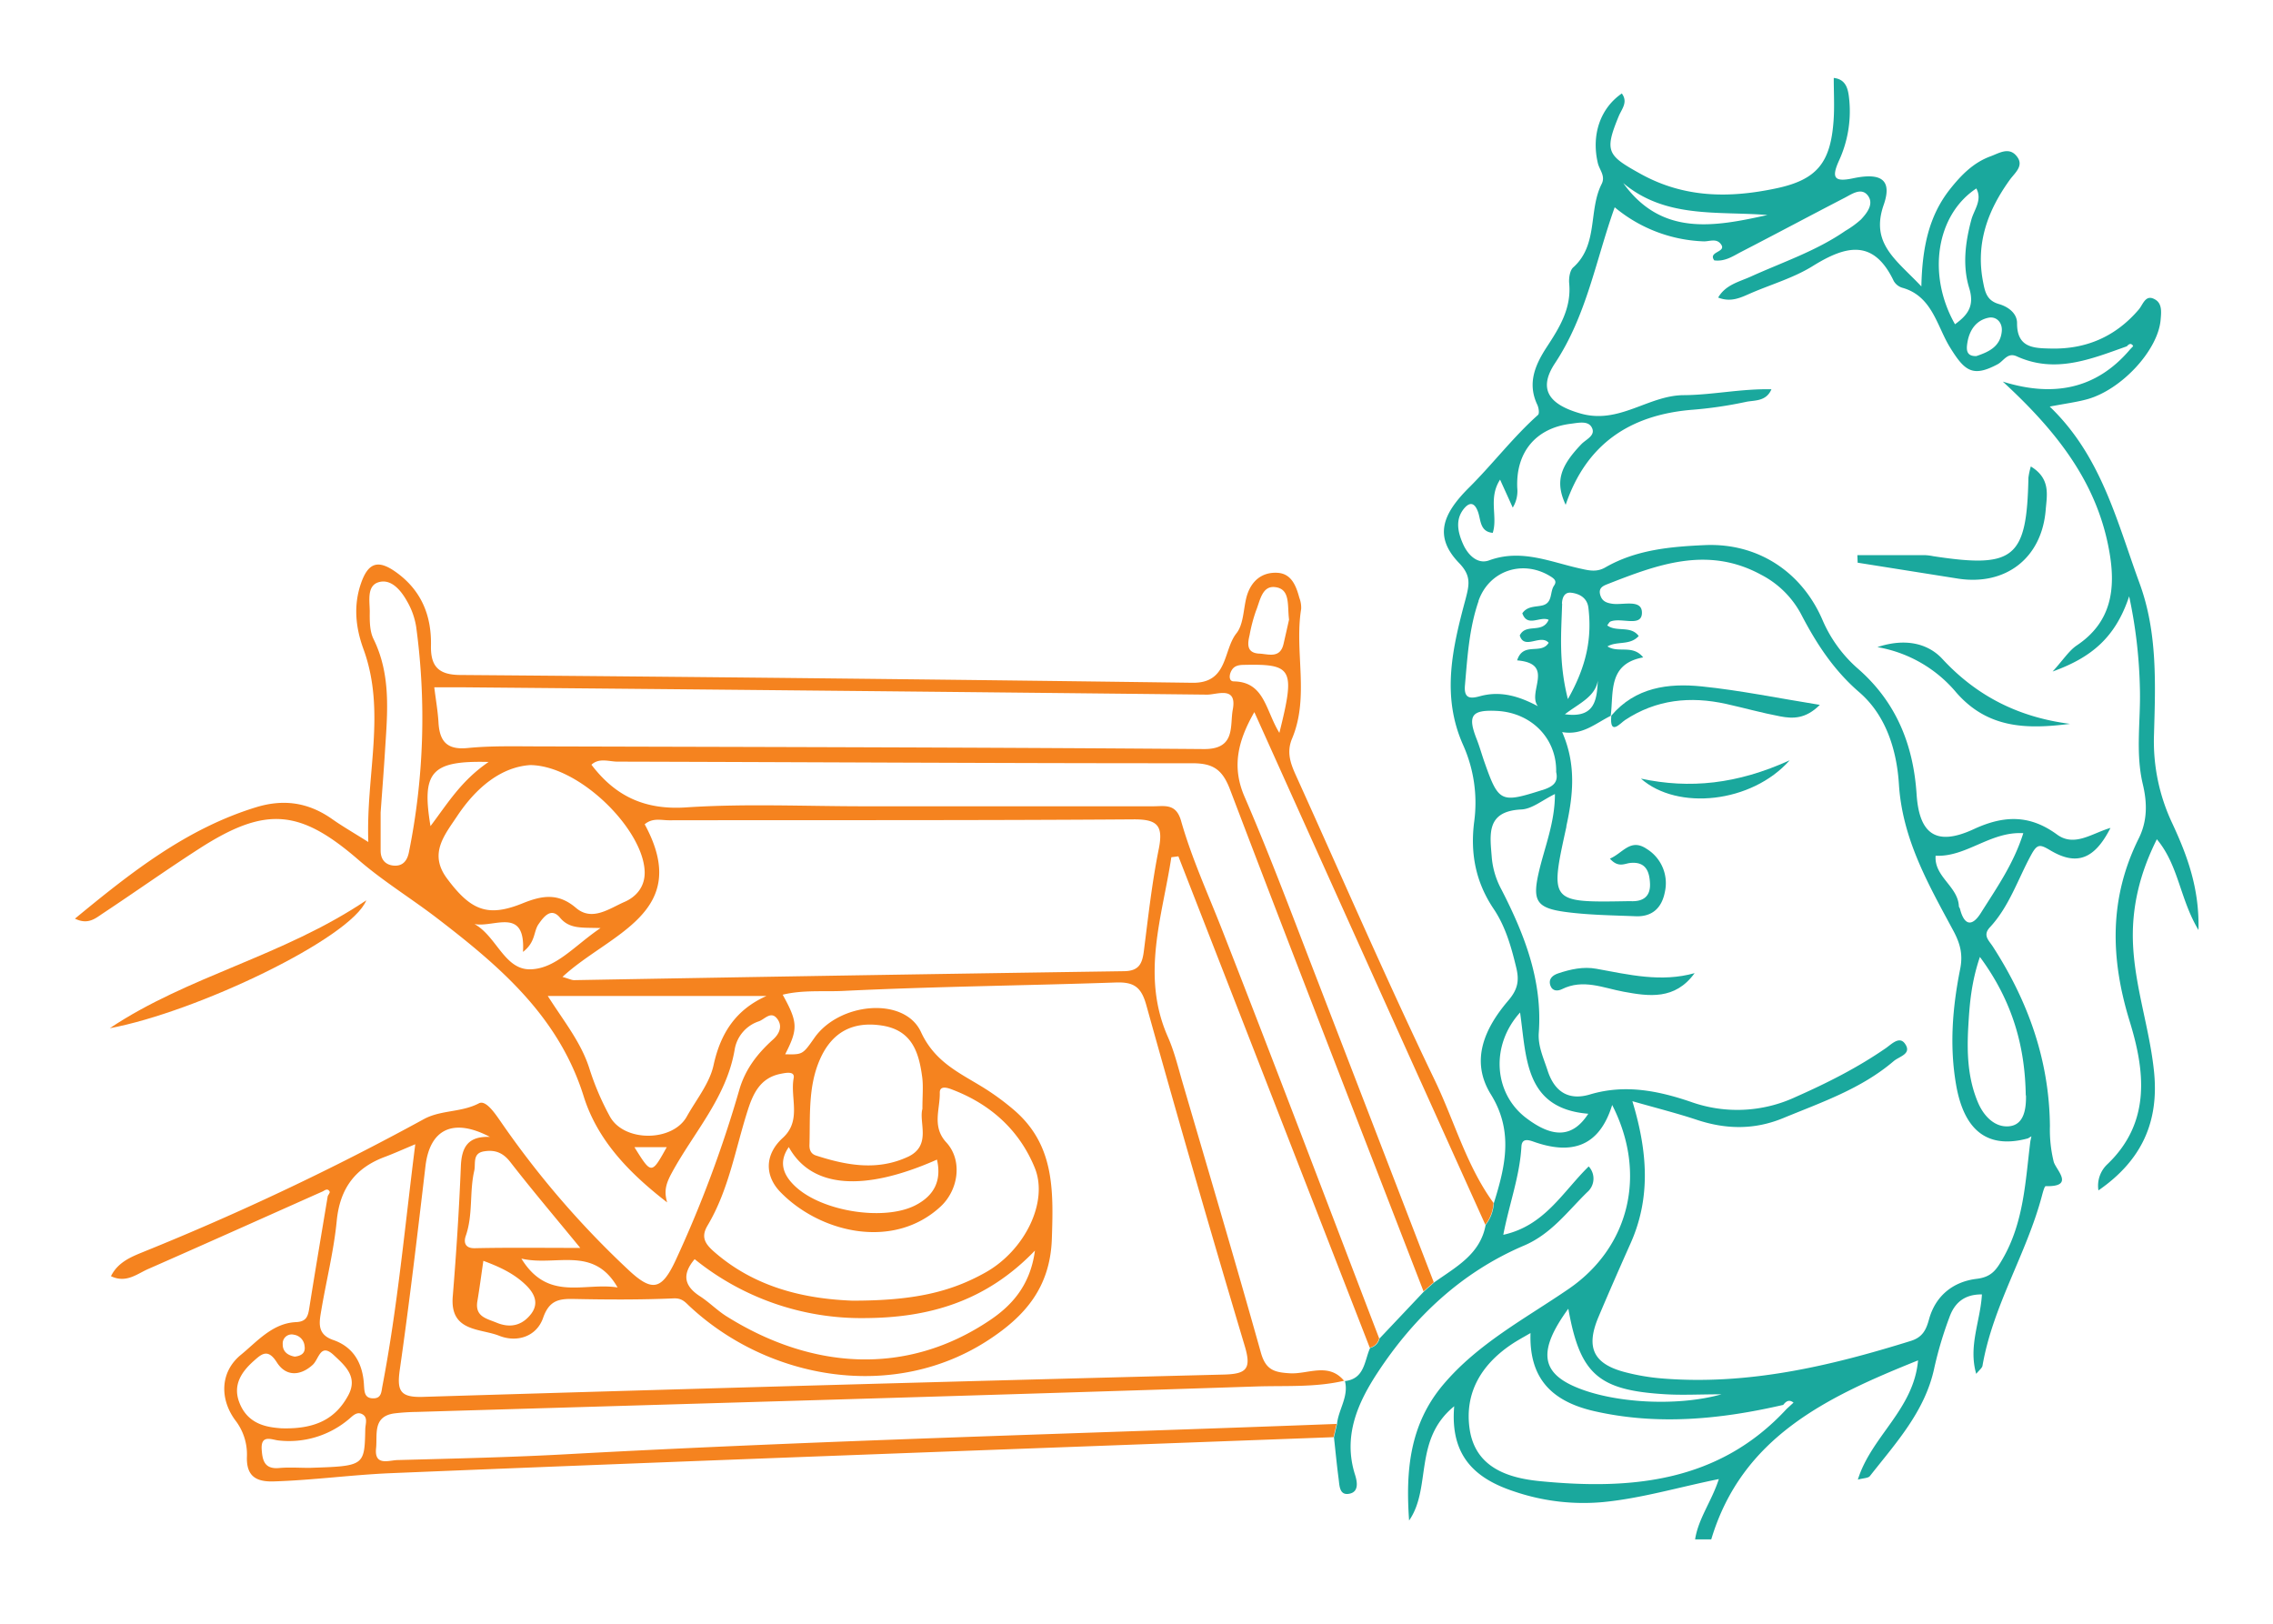
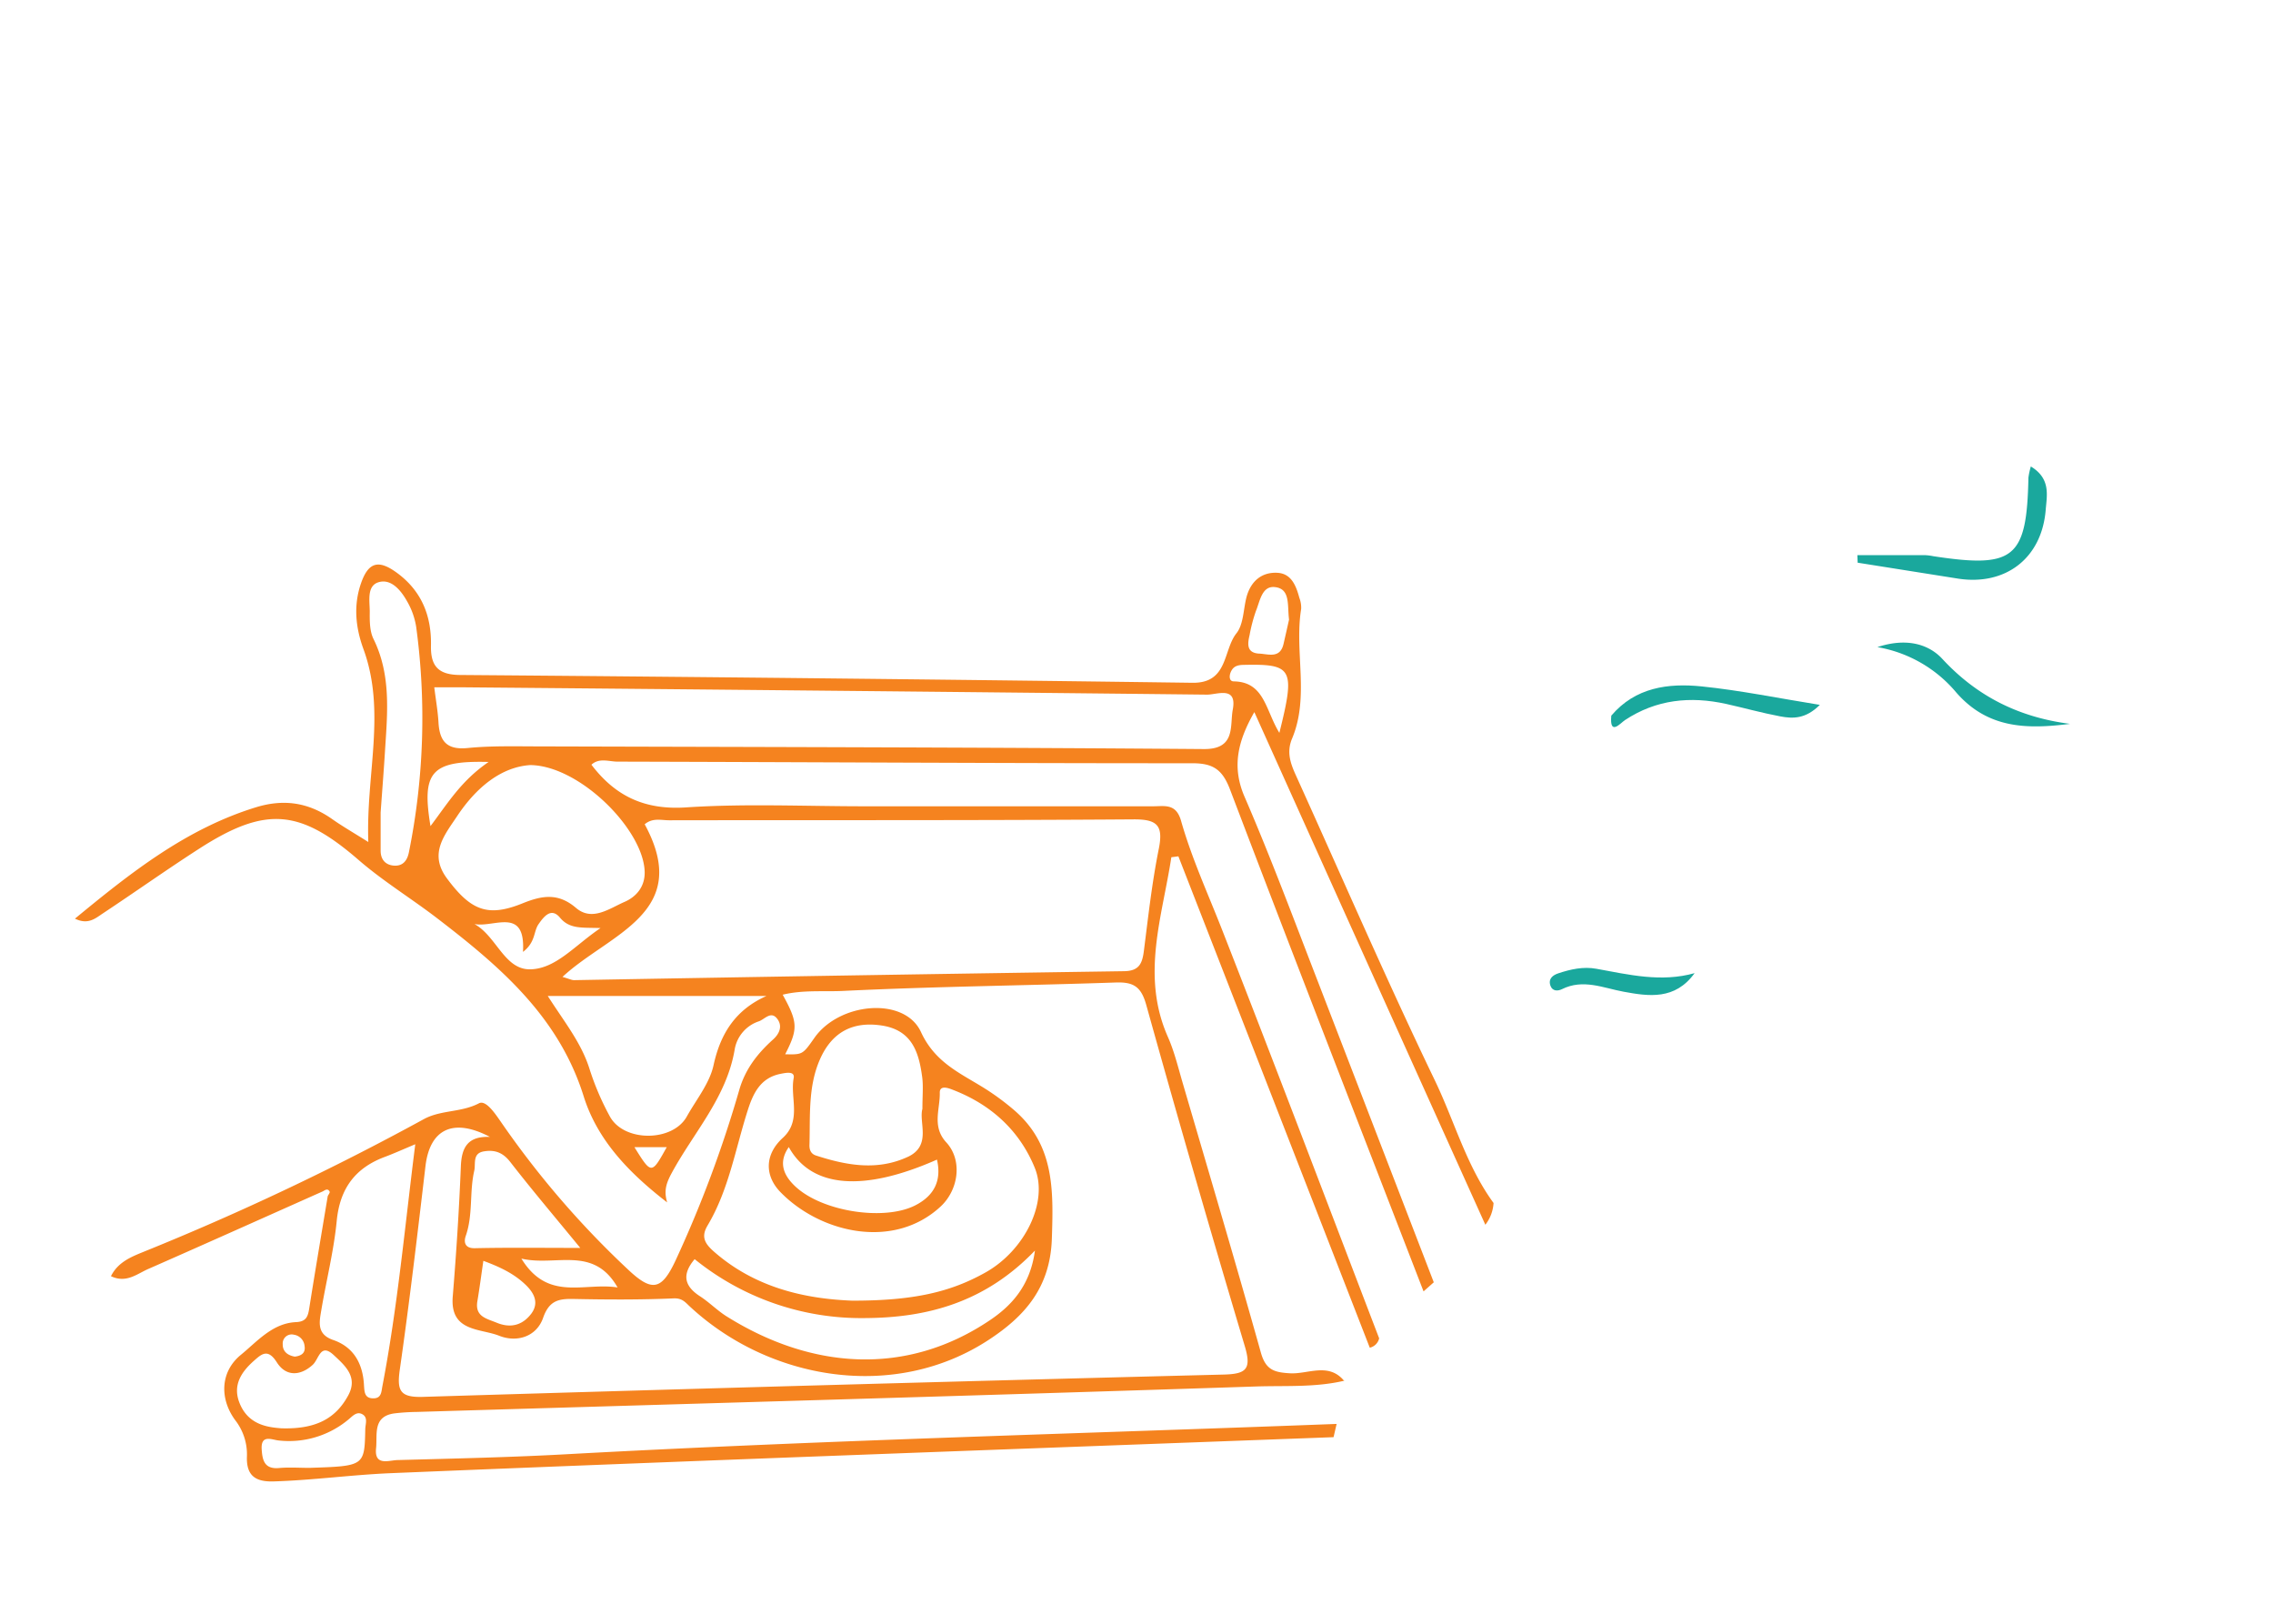
<svg xmlns="http://www.w3.org/2000/svg" viewBox="0 0 700 500">
  <title>rudrabhishek one avartan</title>
  <path d="M414.07,425.16l-.13,0,.08.08Z" style="fill:#f5831f" />
  <path d="M457.43,377.14a12.09,12.09,0,0,0,2.53-6.7c-8.32-11.4-12-25.07-18-37.59-14.93-31-28.62-62.65-42.83-94-1.67-3.69-3-7.2-1.21-11.44,5.42-12.94.65-26.68,2.79-39.92a8.37,8.37,0,0,0-.55-3.37c-1-3.7-2.44-7.54-6.84-7.74-4.73-.22-8,2.52-9.37,7.21-1.07,3.84-.91,8.57-3.17,11.42-4.18,5.27-2.5,15.39-13.55,15.24q-112.65-1.51-225.31-2.4c-6.65,0-9.33-2.43-9.2-9,.2-9-2.76-16.73-10.33-22.35-5.71-4.24-8.92-3.56-11.24,3.2s-1.65,13.51.77,20.14c7.06,19.29.74,38.55,1.51,59.44-5-3.13-8.15-4.95-11.14-7.06-7.25-5.1-14.85-6.28-23.47-3.63-21.49,6.61-38.5,20.09-55.74,34.29,4.06,2,6.34-.12,8.62-1.63,10-6.62,19.72-13.53,29.78-20,20.45-13.14,31-12,49,3.6,7.51,6.5,16.09,11.74,24,17.8,19.3,14.8,37.56,30.27,45.27,54.94,4.3,13.73,14.27,23.83,25.71,32.67-1.07-3.62-.29-5.93,1.46-9.16,6.74-12.4,16.78-23.12,19.31-37.78a11.07,11.07,0,0,1,7.43-8.81c1.89-.62,3.86-3.52,5.87-.55,1.52,2.24.33,4.53-1.43,6.11-4.76,4.27-8.51,9.05-10.37,15.34a367,367,0,0,1-19.71,52.79c-4.18,8.88-7.07,9.73-14.23,3.08a279.59,279.59,0,0,1-39.54-45.83c-1.82-2.62-4.63-6.82-6.75-5.71-5.47,2.87-11.72,2-17,4.89A819.07,819.07,0,0,1,44,385.56c-3.79,1.55-7.72,3.17-9.83,7.42,4.73,2.25,8-.71,11.52-2.24,18-7.91,35.89-15.94,53.83-23.93.7-.45,1.49-.9,2,.14.14.3-.37.9-.59,1.37-1.91,11.52-3.87,23-5.7,34.56-.39,2.52-.93,4.1-4.06,4.24-7.3.33-12,6-17,10.08-6.34,5.19-6.59,13.46-1.77,20.07a17.13,17.13,0,0,1,3.65,11.09c-.27,6.18,2.76,8,8.32,7.81,11.92-.37,23.79-2,35.63-2.52,96.89-4,193.79-7.48,290.69-11.1.31-1.36.63-2.72.94-4.08-78.74,3-157.51,5-236.2,9.28-17.67,1-35.37,1.37-53.07,1.85-2.63.08-7.14,1.92-6.54-3.66.44-4.16-1.13-9.77,5.61-10.71a64.54,64.54,0,0,1,6.82-.45c86.19-2.57,172.38-5,258.55-7.84,9-.3,18.19.34,27.12-1.76-4.76-5.73-11.09-2-16.6-2.3-4.87-.27-7.49-1-9-6.31-7.82-27.9-16.07-55.67-24.21-83.48-1.35-4.64-2.5-9.39-4.44-13.78-8.36-18.88-1.73-37,1.06-55.34l2.17-.28Q392.41,339.35,421.84,415a3.84,3.84,0,0,0,2.89-2.88c-16.09-42-32-84-48.4-125.88-4.36-11.12-9.35-22-12.62-33.52-1.55-5.41-5.09-4.43-8.6-4.44q-44.52,0-89,0c-18.27,0-36.59-.86-54.78.34-12.67.84-21.76-3.36-29.19-13.14,2.35-2.17,5.3-1,7.89-.95,59.08.15,118.15.51,177.23.5,6.47,0,9.25,2.06,11.56,8.13,19.62,51.59,39.67,103,59.58,154.5l3.15-2.8q-17.79-46.18-35.6-92.37c-7.4-19.1-14.53-38.32-22.66-57.11-3.91-9-2.28-16.9,3-26.1Q421.83,298.24,457.43,377.14Zm-72.6-181.59a48.62,48.62,0,0,1,1.95-7.41c1.25-3,1.82-7.84,5.9-7.35,4.77.57,3.73,5.54,4.3,10-.44,2-1.06,4.72-1.69,7.47-1.07,4.7-4.78,3.09-7.62,3C383.85,201,384.19,198.22,384.83,195.55Zm-258.93,67c-.54,2.64-2,4.2-4.6,4s-4.07-1.88-4.08-4.58c0-4.57,0-9.14,0-11.8.55-7.61,1-13.3,1.35-19,.74-11.67,1.92-23.33-3.56-34.44-1.18-2.41-1.17-5.58-1.14-8.39,0-3.28-1-8,2.8-9.08s6.77,2.49,8.62,5.77a22.76,22.76,0,0,1,2.87,7.95A208.52,208.52,0,0,1,125.9,262.58Zm6.67-8.19c-2.76-16.68.2-20.19,17.91-19.73C142,240.4,137.82,247.46,132.57,254.39Zm13.61,30.19c6,1.16,15.72-5.44,14.88,8.57,3.91-3,3.23-6.26,4.76-8.49,1.69-2.44,3.93-5.29,6.63-2.06,3,3.61,6.81,3,12.49,3.21-8,5.4-13.65,12.44-21.47,12.7C155.39,298.77,153,288.39,146.18,284.58Zm49.22,68.7h9.93C200.64,361.69,200.64,361.69,195.4,353.28ZM219.75,328c-1.22,5.61-5.34,10.61-8.25,15.83-4.36,7.81-19.29,7.91-23.66,0a82.86,82.86,0,0,1-6.35-14.86c-2.53-7.95-7.72-14.32-12.8-22.28h67.36C226.71,310.85,221.93,318,219.75,328Zm-1.86,49.39c6.53-10.95,8.55-23.46,12.34-35.35,1.7-5.37,3.94-10.16,10.2-11.38,1.61-.32,4.38-.9,4,1.28-1.17,6.13,2.54,13.08-3.36,18.45-5.67,5.17-5.57,11.72-.71,16.71,12.19,12.51,34.7,17.9,49.27,4.47,5.59-5.16,6.87-14.29,1.79-19.8-4.49-4.87-1.9-10.19-2-15.27-.06-2.44,2.62-1.47,4-.92,11.72,4.51,20.52,12.47,25.24,24,4.32,10.56-3.11,25.45-15.08,32.2-10.78,6.07-22.19,8.77-41.2,8.73-12.56-.51-28.58-3.14-42-14.66C217.3,383.24,215.67,381.12,217.89,377.4Zm61.66-21.15c-9.42,4.36-18.88,2.62-28.26-.42-1.63-.53-2.07-1.87-2-3.35.25-8.79-.46-17.74,3.15-26.09,3.73-8.63,10.23-11.94,19.12-10.59,9.33,1.42,11.44,8.27,12.45,15.95.36,2.8.06,5.69.06,9.71C282.9,345.7,287,352.78,279.55,356.25Zm9,.83c1.5,6.5-.88,11.11-6.63,14.07-9.54,4.91-28.68,2-37-5.81-3.56-3.33-5.35-7.32-2-12.11C249.86,365.81,265.85,367.13,288.55,357.08Zm-74.63,30.66a81.58,81.58,0,0,0,52.41,18.15c19.1-.09,37-4.75,52.39-20.79-1.47,11.08-7.54,17.2-13.92,21.48-25.65,17.24-54.81,15.2-81.05-1.23-2.87-1.8-5.3-4.31-8.15-6.16C210.81,396.09,209.87,392.54,213.92,387.74Zm-23.72,8.72c-10.29-1.65-21.43,4.49-29.63-8.89C171.2,390.06,182.75,383.41,190.2,396.46Zm-26.71,8.23c-2.67,3.42-6.28,4.38-10.54,2.62-3.14-1.3-6.74-1.87-5.93-6.64.65-3.87,1.16-7.77,1.84-12.41,5.44,2,9.63,4.09,13.13,7.49C164.75,398.44,166,401.46,163.49,404.69Zm-6.29-46.8c6.72,8.65,13.81,17,21.5,26.39-11.63,0-22-.14-32.46.09-3.33.07-3.37-2.16-2.81-3.77,2.3-6.55,1.1-13.48,2.62-20.07.51-2.23-.66-5.49,3.15-6C152.54,354,155,355,157.2,357.89ZM90.51,411a3.85,3.85,0,0,1,3.28,3.45c.37,2.19-1,3.05-3,3.3-2.16-.38-3.78-1.54-3.72-3.87A2.76,2.76,0,0,1,90.51,411ZM73.68,431.8c-2-5.31.62-9.3,4.45-12.71,2.47-2.2,4.37-3.93,7.14.44s7.19,4.22,11,.77c2-1.78,2.35-6.93,6.54-3,3.48,3.24,7.5,6.71,4.44,12.37-3.88,7.17-10,10.48-20.62,10.15C82.74,439.5,76.37,438.93,73.68,431.8Zm38.81,8.3c-.24,11.35-.24,11.35-17.23,11.9-3.11,0-6.24-.23-9.33.05-4.48.41-5.13-2.39-5.34-5.75-.3-4.76,3.21-2.91,5.26-2.73a28.52,28.52,0,0,0,21.35-6.37c1.27-1,2.58-2.72,4.39-1.71S112.52,438.49,112.49,440.1Zm5.26-13.18c-.31,1.65-.29,3.62-2.66,3.67-2.85.07-2.85-1.95-3-4.09-.34-6.51-3.1-11.68-9.48-13.88-5.06-1.74-4.3-5.4-3.69-9,1.55-9.26,3.89-18.44,4.79-27.77,1-10,5.78-16.3,15-19.68,2.64-1,5.22-2.16,9.18-3.82C124.65,377.92,122.43,402.58,117.75,426.92Zm265.6-12.4c2.11,7.06.5,8.58-6.53,8.75q-123.31,3.12-246.6,6.87c-7,.22-8-1.9-7.12-8.22,3-20.9,5.46-41.86,7.93-62.83,1.33-11.31,8.44-15,19.85-9-6.74-.27-8.71,3.13-8.95,9-.54,13.4-1.41,26.79-2.5,40.16-.89,10.91,8.45,9.75,14.3,12.07,5.53,2.19,11.52.24,13.52-5.49,1.88-5.38,4.79-5.94,9.44-5.84,10.25.21,20.52.27,30.76-.18,2.61-.11,3.57,1.17,4.92,2.43,24.41,22.76,63.12,29.45,92.27,10.24,10.87-7.16,18.78-15.9,19.29-31s.82-29.12-11.85-39.84a77.7,77.7,0,0,0-8.22-6.1c-7.6-4.88-15.74-8-20.23-17.74-5.06-11-25.13-9.17-32.82,1.79-3.63,5.17-3.63,5.17-9,5.05,4-7.84,3.92-9.84-.77-18.34,6.3-1.54,12.67-.87,18.7-1.17,27.94-1.36,55.93-1.63,83.89-2.59,5.47-.19,7.81,1.3,9.37,6.89Q367.69,362.14,383.35,414.52ZM206.07,252.59c47.63-.08,95.27.06,142.91-.28,7.47-.06,9.34,1.87,7.87,9.16-2.08,10.32-3.24,20.83-4.57,31.28-.49,3.85-1.39,6.24-6.08,6.31q-84.7,1.24-169.41,2.76c-.77,0-1.55-.43-3.57-1,14.45-13.41,40.19-19.64,25.32-47C201,251.74,203.67,252.6,206.07,252.59Zm-7.54,15.73c.18,4.77-2.67,7.86-6.17,9.39-4.65,2-10,6.15-15,1.84-5.5-4.69-10.48-3.79-16.44-1.38-10.69,4.32-15.9,2.25-23.26-7.66-5.68-7.62-.8-13.3,3.13-19.21,5.94-8.93,13.64-15.13,22.51-15.71C178.47,235.75,198.06,255.35,198.53,268.32Zm181.12-49.81c-.94,5,1,12.23-8.92,12.15-68.16-.53-136.32-.63-204.48-.82-7.41,0-14.87-.23-22.22.5-6.48.65-8.69-2.15-9-8-.2-3.36-.79-6.69-1.29-10.69,3.24,0,6.33,0,9.43,0q114.23,1,228.44,2.25C374.62,214,381.06,211,379.65,218.51Zm.3-8.69c-1.34,0-1.45-1.5-1-2.68.69-1.76,1.82-2.35,3.89-2.4,15.25-.35,16.12,1.07,11.16,20.93C389.73,218.76,389.46,210,380,209.82Z" style="fill:#f5831f" />
-   <path d="M112.81,277.23c-25.89,17.37-54.84,23.24-79,39.39C60.53,311.66,108.14,288.89,112.81,277.23Z" style="fill:#f5831f" />
-   <path d="M669,253.57a59,59,0,0,1-5.65-27.3c.45-15.66,1.11-31.5-4.42-46.59-7-19.08-11.79-39.26-27.69-54.48,4.81-.93,8.2-1.35,11.47-2.24,10.63-2.91,21.87-15.1,22.68-24.45.2-2.29.53-5-1.67-6.27-2.94-1.75-3.68,1.39-5,3-7.1,8.36-16.2,12.34-27.11,12.09-5.21-.12-10.48-.14-10.43-7.84,0-3.07-2.8-5.06-5.58-5.86-3.77-1.09-4.29-3.7-4.92-7-2.25-11.82,1.51-21.89,8.27-31.27,1.58-2.19,4.6-4.39,2-7.4-2.36-2.78-5.38-.75-7.92.17-5.25,1.91-9,5.72-12.46,10.07-6.57,8.28-8.59,18.06-8.86,30C584,80,575.93,75.05,580.11,63.08c2.66-7.63-.66-10-9.3-8.2-5.78,1.23-6.93.06-4.49-5.37a36.37,36.37,0,0,0,3.22-18.37c-.3-3.17-.68-6.69-4.81-7.14,0,4.66.25,8.89-.05,13.08-.92,13.06-5.12,18.29-17.76,20.94-14.22,3-28.07,3-41.53-4.4-10.34-5.72-11.41-6.88-6.88-17.84.92-2.22,2.94-4.32.95-7-6.7,4.62-9.42,12.84-7.38,21.46.5,2.1,2.43,3.93,1.16,6.43-4.13,8.12-.94,18.73-8.78,25.7-1,.93-1.36,3.27-1.21,4.89.72,7.68-3,13.65-6.95,19.67-3.52,5.42-6,11.08-2.88,17.68.44.92.72,2.71.23,3.15-7.71,6.89-14,15.18-21.22,22.36-8.13,8.08-11,15.06-3.08,23.26,3.79,3.92,3.13,6.68,2,11.06-4,14.87-7.57,29.78-.75,45A43.49,43.49,0,0,1,454,253c-1.26,9.74.43,18.61,6,26.89,3.68,5.47,5.46,11.85,7,18.29.9,3.89.37,6.54-2.47,9.88-7.17,8.39-11.93,18.39-5.4,28.93,7.06,11.4,4.43,22.24.92,33.49a12.06,12.06,0,0,1-2.52,6.7c-1.67,9.18-9.29,13-15.92,17.77l-3.15,2.81-13.63,14.42a3.85,3.85,0,0,1-2.88,2.88c-1.8,4-1.65,9.51-7.76,10.22,1.22,4.78-2,8.74-2.44,13.22-.31,1.36-.63,2.72-.94,4.08.47,4.25.87,8.51,1.43,12.74.29,2.14.2,5.34,3.43,4.62,2.92-.64,2.27-3.81,1.63-5.82-3.76-11.86.81-22.11,6.94-31.44,11.29-17.2,26-31,45.15-39.15,8.33-3.56,13.35-10.49,19.4-16.41a5.5,5.5,0,0,0,.47-7.94c-8.05,7.89-13.55,18.26-26.3,21.05,1.85-9.55,5.08-18.1,5.58-27.15.14-2.63,2.08-2.11,3.75-1.52,11.42,4.05,20.15,1.82,24.2-11.3,10.91,21.34,5.2,43.88-13.39,56.63-13.35,9.15-27.85,16.73-38.6,29.43-10.48,12.38-11.62,26.75-10.55,41.89,7-10.07,1.22-24.86,13.89-35.18-1.34,15.67,6.84,22.49,18.81,26.35a66.15,66.15,0,0,0,27,3.16c11.88-1.15,23.31-4.59,35.69-7.09-2.2,6.84-6.32,12.13-7.31,18.58H527c9.45-31.49,35.42-43.78,63.69-55.13-1.35,15.18-14.39,23.37-18.54,36.72,1.71-.48,3.18-.42,3.72-1.11,8.06-10.26,17.05-20,19.85-33.41a117.52,117.52,0,0,1,4.64-15.51c1.52-4.25,4.46-7.06,10-7-.46,8.18-4.24,15.87-1.76,24.46,1-1.22,1.82-1.81,1.94-2.52,3.19-18.45,13.54-34.39,18.29-52.28.29-1.09.81-3.05,1.19-3,9.09.24,3.15-5,2.45-7.5a41.23,41.23,0,0,1-1.17-11c-.19-20.26-6.72-38.48-17.61-55.32-1.21-1.86-3.17-3.41-.88-5.88,5.94-6.39,8.59-14.72,12.65-22.19,1.93-3.56,2.73-3.44,6-1.49,8.14,4.83,13.61,2.67,18.49-6.93-5.72,1.64-11.11,6-16.51,2-8.35-6.09-16.28-5.93-25.55-1.64-11.52,5.35-16.84,1.68-17.65-10.76-1-15.14-6.22-28.2-17.83-38.43a41.67,41.67,0,0,1-11.06-15c-6.38-15-20-24-36.4-23.25-10.52.47-21.13,1.42-30.58,6.87-2.53,1.46-4.81,1-7.38.42-9.33-2-18.36-6.27-28.41-2.59-3.55,1.3-6.52-1.68-8-5s-2.5-7.22,0-10.59c1.73-2.3,3.48-2.69,4.67.89.79,2.38.57,5.89,4.46,6.22,1.62-5.05-1.47-10.63,2.26-16.39,1.56,3.47,2.73,6,3.9,8.62a9.72,9.72,0,0,0,1.39-6.07c-.47-11,5.73-18.42,16.47-19.75,2.28-.28,5.21-1,6.4,1,1.52,2.56-1.65,3.75-3.12,5.28-6.71,7-8.08,11.72-4.84,18.68,6.34-18.72,19.73-27.56,38.51-29.23a126.46,126.46,0,0,0,16.93-2.45c2.57-.58,6.26,0,7.93-3.9-9.42-.2-18.19,1.76-27,1.81-11,.06-19.85,9.08-31.82,5.64-9.4-2.69-13.28-7.26-7.83-15.49,9.77-14.77,12.57-31.8,18.38-48a45.24,45.24,0,0,0,27.32,10.49c1.83.09,4.07-1.11,5.48,1,1.62,2.39-4.15,2.12-2.14,4.86,3.34.42,5.76-1.31,8.25-2.6C547,72,557.5,66.38,568.12,60.89c2.18-1.13,5-3.18,7-.82,2.12,2.6-.06,5.43-2,7.51a28.93,28.93,0,0,1-4.81,3.5c-9,6.23-19.33,9.64-29.18,14.11-3.54,1.6-7.71,2.48-10,6.44,4.09,1.61,7.16-.1,10.3-1.45,6.29-2.69,13-4.65,18.77-8.22,10.11-6.28,18.72-8.62,25,4.56a4.55,4.55,0,0,0,2.64,2.09c9.2,2.55,10.65,11.78,14.62,18.24,4.53,7.36,7,9.47,14.78,5.29,1.85-1,3-3.73,5.86-2.41,11.87,5.41,22.85.83,33.88-3.09.61-.67,1.28-1.14,1.93-.14.08.12-.61.73-.94,1.11-10.48,12.36-23.8,14.7-39.18,9.9,16.3,15,29.1,30.89,32.83,52.47,2,11.38.62,21.61-10,28.73-2.43,1.62-4.11,4.35-7.49,8.07,11.86-4.28,19.33-10.38,23.57-23.16a149.54,149.54,0,0,1,3.3,28c.33,10-1.44,20,.91,29.88,1.38,5.77,1.42,11.29-1.25,16.66-9.16,18.41-8.79,36.89-2.78,56.39,4.65,15.1,6.66,31-6.87,43.94a9.08,9.08,0,0,0-2.77,8.07c13.46-9.3,18.66-21.24,17.13-36.5-1.32-13.05-5.74-25.54-6.45-38.71-.64-11.82,2.13-22.59,7.31-32.92,6.74,8.06,7.07,18.37,12.82,27.95C677.37,273.49,673.56,263.38,669,253.57ZM470,344.26c-10-7.58-11.06-22.34-1.87-32.48,2,14,1.41,29.57,21,31.18C484.41,350.25,478.37,350.62,470,344.26Zm13,58.8c3.61,20.24,9.3,25.1,30.17,26.29,5.11.29,10.25,0,17,0-14,3.92-33.75,2.64-45.17-2.35C474.51,422.46,473.73,415.72,482.93,403.06Zm67.22,30.79c-20.86,22.62-47.87,25-76,22.24-9.67-.95-19.83-4.1-21.61-15.95-1.66-11.13,3.52-19.82,12.73-26.07,1.85-1.26,3.83-2.31,6-3.58-.41,13.06,5.56,20.77,19.44,24,19.56,4.5,39.05,2.59,58.39-1.88.86-1.13,1.83-1.77,3.17-.7Zm73.71-96.54c.06,3.74-.41,9.08-5.24,9.51-4.32.39-7.73-3.06-9.53-7.29-3.2-7.52-3.45-15.46-3-23.42.39-6.73.88-13.5,3.58-21.44C619.83,308.33,623.64,322.31,623.86,337.31ZM596.1,263.5c9.43.49,16.84-7.53,27-6.94-3,9.5-8.26,16.93-13.06,24.56-2.83,4.49-5.19,3.7-6.44-1.28-.07-.27-.33-.51-.34-.77C603,272.91,595.59,270,596.1,263.5Zm-104-54.5c-.28,6.31-.74,12.25-10.17,10.94C486.46,216.46,491.6,214.47,492.15,209Zm-11.07-23.12c.05-1.65.65-3.63,2.86-3.36,2.65.32,4.93,1.67,5.28,4.65,1.09,9.14-.44,17.75-6.32,28.1C479.94,203.84,480.82,194.84,481.08,185.88Zm1.33,68.61c2.09-9.49,3.15-19-1.27-29.06,6.21,1.1,10.28-2.7,14.95-5,.93-7.3-.88-16,10-18-3.25-4.06-7.63-1.2-11-3.38,3-1.74,6.91-.2,9.62-3.2-2.47-3.35-6.89-1.1-9.7-3.29.42-.51.63-1,1-1.17,3.27-1.34,9.46,1.76,9.69-2.47.24-4.59-5.75-2.53-9.09-3-1.88-.27-3.22-.8-3.76-2.78s.74-2.66,2-3.17c15.51-6.09,31-12,47.54-3a29,29,0,0,1,12.46,12.4c4.61,8.84,9.92,17,17.74,23.75,8.39,7.21,11.61,18.07,12.26,28.41,1.08,17,9.2,31,16.79,45.13,2.25,4.21,2.92,7.51,2.06,11.78-2.36,11.82-3.32,23.7-1.23,35.67q3.75,21.42,22.12,16.43l1.07-.64c-.11.48-.21,1-.32,1.43-1.55,12.41-2,25-8.54,36.31-1.95,3.36-3.41,5.6-8,6.15-7.12.85-12.66,5.08-14.69,12.5-.88,3.23-2,5.51-5.63,6.63-24.9,7.76-50.06,13.67-76.42,11.56a66,66,0,0,1-11.76-2c-9.58-2.56-11.91-7.58-8-16.89,3.21-7.6,6.53-15.16,9.89-22.69,6.23-13.93,5.34-28.11.57-43.81,7.48,2.14,13.7,3.7,19.77,5.71,9,3,17.79,3.17,26.7-.51,11.82-4.88,24-9,34-17.53,1.75-1.5,5.75-2.21,3.45-5.42-1.7-2.37-4.12.2-5.84,1.4-8.68,6-18,10.71-27.69,15a42.56,42.56,0,0,1-32.43,1.54c-10.14-3.45-20.29-5.46-31-2.27-6.63,2-11-.87-13.09-7.44-1.24-3.8-3-7.52-2.69-11.58,1.17-16-4.38-30.19-11.46-44a25.42,25.42,0,0,1-3-9.73c-.53-7.06-2-14.47,9.09-15,3.32-.15,6.52-2.91,10.34-4.75,0,8.8-3.14,16.23-4.93,23.91-2.09,9-.84,11.23,8.5,12.44,7,.91,14.21,1,21.32,1.28,5.06.2,8-2.56,8.95-7.39a12.38,12.38,0,0,0-5.58-13.35c-5-3.38-7.31,1.29-11.33,3,2.6,2.92,4.51,1.5,6.28,1.33,4.73-.47,5.9,2.56,6.07,6.32.18,4-2.12,5.62-5.92,5.45l-.86,0C477.22,277.92,477.26,277.93,482.41,254.49Zm-7.49-11.18c-12.61,4-13.34,3.8-17.66-8.48-.85-2.4-1.53-4.87-2.46-7.25-2.85-7.25-1.58-9.06,6.21-8.67,10.65.53,18.49,8.48,18.28,18.81C480,241,478.17,242.28,474.92,243.31Zm-19.56-58.25c3.25-9.33,13.46-12.72,21.81-7.8,1.43.84,2.5,1.59,1.47,3.07-1.38,2-.31,5.38-3.72,6.13-2.11.46-4.55.18-6.05,2.39,1.54,4.43,5.44.79,8.1,2-1.93,4.42-7,.93-8.89,4.82,1.38,4.63,6.43-.57,8.9,2.27-2.32,3.81-7.88-.44-9.71,5.41,11.84,1,3,9.73,6.39,14.12-5.79-3.1-11.53-4.81-17.79-3.1-3,.83-5,.81-4.68-3.23C451.91,202.33,452.44,193.45,455.36,185.06ZM499.9,56.38c13.08,11,29.15,8.59,44.41,9.83C528,69.82,511.76,72.89,499.9,56.38ZM602.07,99.85c-8.67-15.27-5.76-33.69,6.57-41.82,1.92,3.6-.71,6.55-1.54,9.64-1.88,7-2.76,14.16-.67,21C608.16,94.21,606,97,602.07,99.85Zm14.4,2.22c-.47,4.73-4.09,6.32-7.83,7.58-3.23.1-3.06-2.17-2.77-4.06.6-3.87,2.68-7,6.61-7.77C614.78,97.4,616.75,99.28,616.47,102.07Z" style="fill:#1aa89d" />
  <path d="M414,425.26h.07a.29.29,0,0,1,0-.09Z" style="fill:#1aa89d" />
  <path d="M630,157c.37-4.52,1.59-9.62-4.58-13.36a22.94,22.94,0,0,0-.74,3.44c-.51,24.85-4.34,28-29.3,24.19a16.67,16.67,0,0,0-2.53-.32c-7,0-13.9,0-20.85,0l.09,2.32q15.48,2.46,30.95,4.91C617.72,180.42,628.81,171.83,630,157Z" style="fill:#1aa89d" />
  <path d="M602.49,213.28c9.8,11.2,21.89,11.27,35,9.62-15.57-2-28.54-8.35-39.32-20-4.42-4.78-11.41-6.49-20-3.63A40.61,40.61,0,0,1,602.49,213.28Z" style="fill:#1aa89d" />
  <path d="M500.4,221.76c9.69-6.41,20.16-7.43,31.2-5,5.56,1.24,11,2.77,16.63,3.83,3.84.73,7.8.87,12.21-3.54-13-2.09-24.6-4.48-36.35-5.68-10.35-1.07-20.47.28-27.87,9C495.65,226.74,499,222.7,500.4,221.76Z" style="fill:#1aa89d" />
-   <path d="M496.22,220.42v0h0l-.13.07a.38.38,0,0,1,0,.1Z" style="fill:#1aa89d" />
  <path d="M491.6,298.31c-4-.73-7.93.15-11.71,1.41-1.63.54-3.15,1.64-2.42,3.78.62,1.8,2.32,1.7,3.54,1.1,6.54-3.25,12.66-.39,19,.78,7.75,1.43,15.83,2.63,21.87-5.72C511.6,302.56,501.62,300.13,491.6,298.31Z" style="fill:#1aa89d" />
-   <path d="M551.15,234.12c-16.19,7.36-30.77,8.85-45.8,5.64C516.6,249.69,539.45,247.32,551.15,234.12Z" style="fill:#1aa89d" />
</svg>